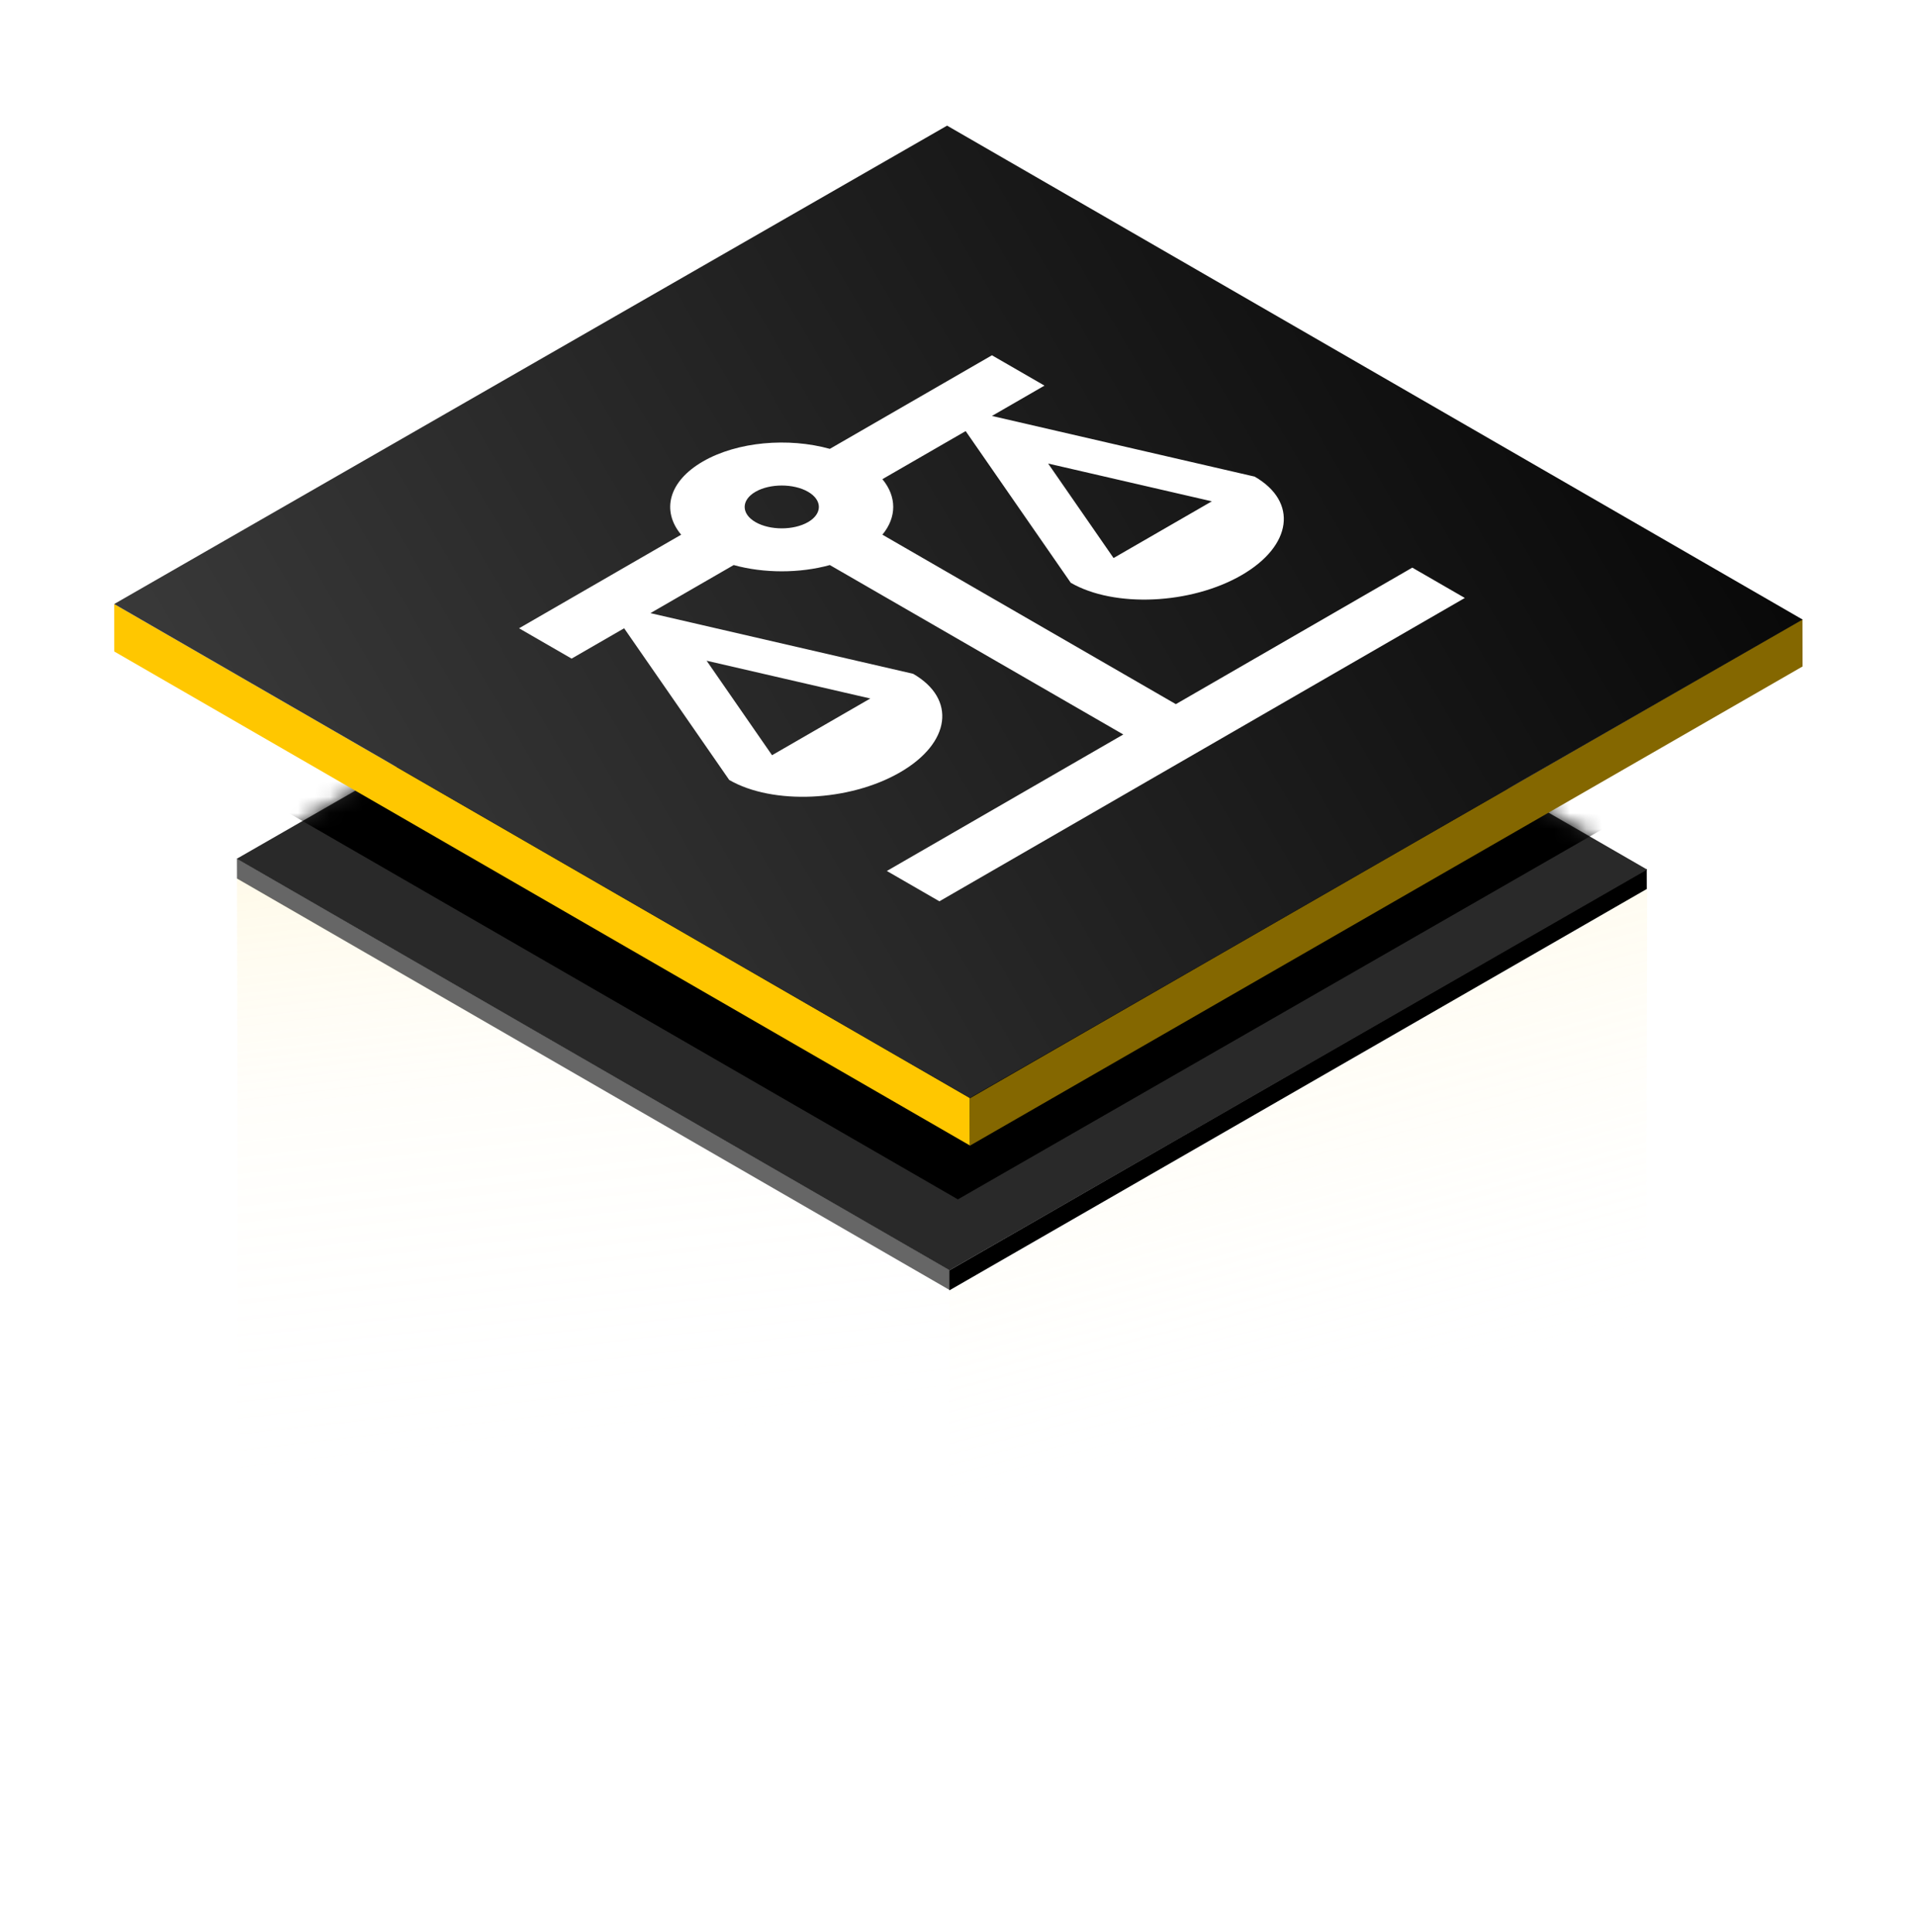
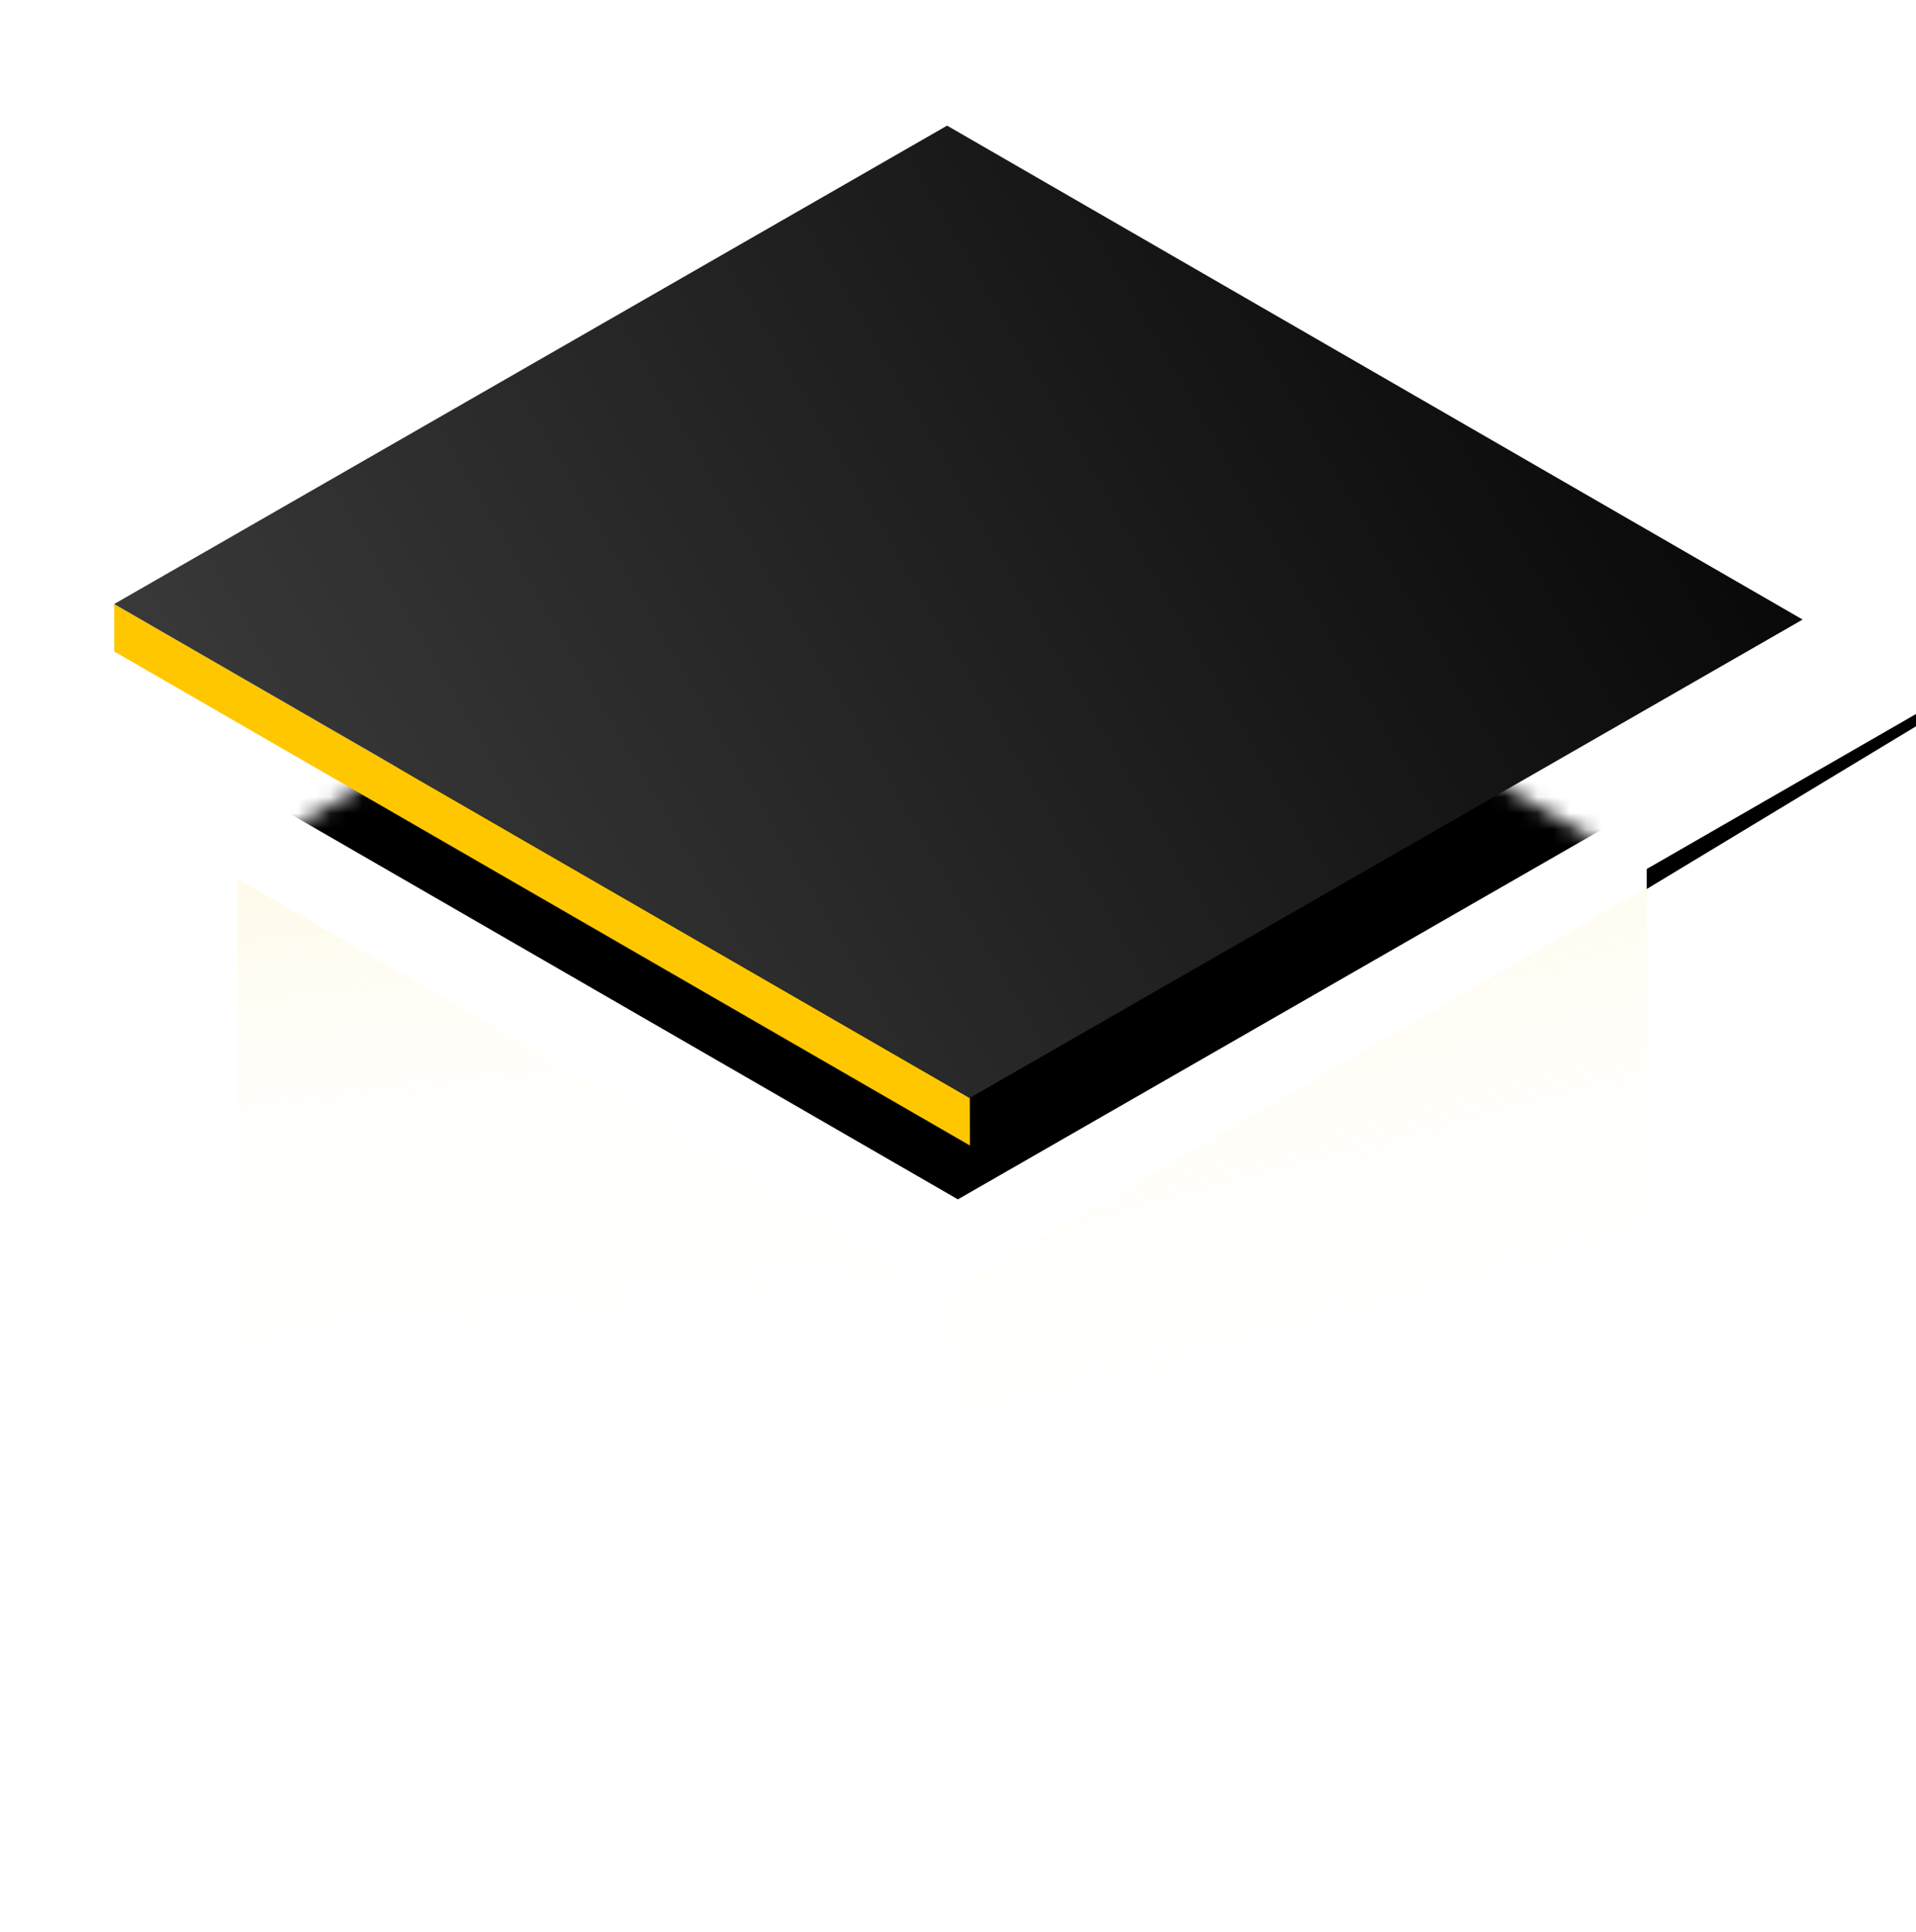
<svg xmlns="http://www.w3.org/2000/svg" fill="none" height="120" viewBox="0 0 119 120" width="119">
  <filter id="a" color-interpolation-filters="sRGB" filterUnits="userSpaceOnUse" height="66.038" width="102.862" x="6.934" y="16.457">
    <feFlood flood-opacity="0" result="BackgroundImageFix" />
    <feBlend in="SourceGraphic" in2="BackgroundImageFix" mode="normal" result="shape" />
    <feGaussianBlur result="effect1_foregroundBlur_71_30162" stdDeviation="4" />
  </filter>
  <linearGradient id="b" gradientUnits="userSpaceOnUse" x1="34.256" x2="68.433" y1="29.023" y2="-27.892">
    <stop offset="0" stop-color="#fff" stop-opacity="0" />
    <stop offset=".32" stop-color="#fff4ce" stop-opacity=".192" />
    <stop offset="1" stop-color="#ffc700" />
  </linearGradient>
  <linearGradient id="c" gradientUnits="userSpaceOnUse" x1="27.733" x2="48.864" y1="22.026" y2="-56.511">
    <stop offset="0" stop-color="#fff" stop-opacity="0" />
    <stop offset="1" stop-color="#ffc700" />
  </linearGradient>
  <linearGradient id="d" gradientUnits="userSpaceOnUse" x1="-7.1" x2="50.205" y1="72.514" y2="-43.276">
    <stop offset="0" />
    <stop offset="1" stop-color="#4d4d4d" />
  </linearGradient>
  <clipPath id="e">
-     <path d="m0 0h45.218v45.218h-45.218z" transform="matrix(.866 -.5 .866 .5 20 37.609)" />
-   </clipPath>
+     </clipPath>
  <mask id="f" height="51" maskUnits="userSpaceOnUse" width="89" x="14" y="28">
    <path d="m0 0h51.119v49.974h-51.119z" fill="#292929" transform="matrix(-.866 -.5 .867 -.498 58.975 78.899)" />
  </mask>
-   <path d="m0 0h51.104v1.239h-51.104z" fill="#666" transform="matrix(-.866 -.5 .002 1 58.973 78.884)" />
  <path d="m0 0h51.104v39.676h-51.104z" fill="url(#b)" fill-opacity=".5" transform="matrix(-.866 -.5 .002 1 58.977 80.106)" />
  <path d="m0 0h50.03v39.676h-50.03z" fill="url(#c)" fill-opacity=".5" transform="matrix(.866 -.5 -.002 1 58.976 80.122)" />
-   <path d="m0 0h49.958v1.242h-49.958z" fill="#000" transform="matrix(-.867 .499 -.002 -1 102.278 55.217)" />
-   <path d="m0 0h51.119v49.974h-51.119z" fill="#292929" transform="matrix(-.866 -.5 .867 -.498 58.975 78.899)" />
+   <path d="m0 0v1.242h-49.958z" fill="#000" transform="matrix(-.867 .499 -.002 -1 102.278 55.217)" />
  <g mask="url(#f)">
    <g filter="url(#a)">
      <path d="m0 0h51.457v48.787h-51.457z" fill="#000" transform="matrix(-.866 -.5 .867 -.498 59.493 74.495)" />
    </g>
  </g>
  <path d="m0 0h61.367v2.949h-61.367z" fill="#ffc700" transform="matrix(-.866 -.5 .002 1 60.235 68.2)" />
-   <path d="m0 0h59.657v2.94h-59.657z" fill="#846700" transform="matrix(-.867 .499 -.002 -1 111.954 41.395)" />
  <path d="m0 0h61.357v59.666h-61.357z" fill="url(#d)" transform="matrix(-.866 -.5 .867 -.498 60.227 68.196)" />
  <g clip-path="url(#e)">
-     <path d="m54.804 33.21c.897-1.083.897-2.365 0-3.448l5.172-2.986 6.527 9.421c2.709 1.564 7.457 1.347 10.606-.471 3.149-1.818 3.524-4.56.816-6.123l-16.317-3.768 3.263-1.884-3.263-1.884-10.068 5.812c-2.578-.716-5.744-.452-7.881.782s-2.594 3.062-1.354 4.55l-10.067 5.812 3.263 1.884 3.263-1.884 6.527 9.421c2.709 1.564 7.457 1.347 10.606-.471 3.149-1.818 3.524-4.559.816-6.123l-16.317-3.768 5.172-2.986c1.876.518 4.096.518 5.972 0l18.226 10.523-14.685 8.478 3.263 1.884 32.634-18.841-3.263-1.884-14.685 8.479zm20.461-2.072-6.103 3.523-4.063-5.869zm-21.212 12.247-6.103 3.523-4.063-5.869zm-3.867-10.956c-.897.518-2.366.518-3.263 0s-.897-1.366 0-1.884 2.366-.518 3.263 0c.897.518.897 1.366 0 1.884z" fill="#fff" />
-   </g>
+     </g>
</svg>